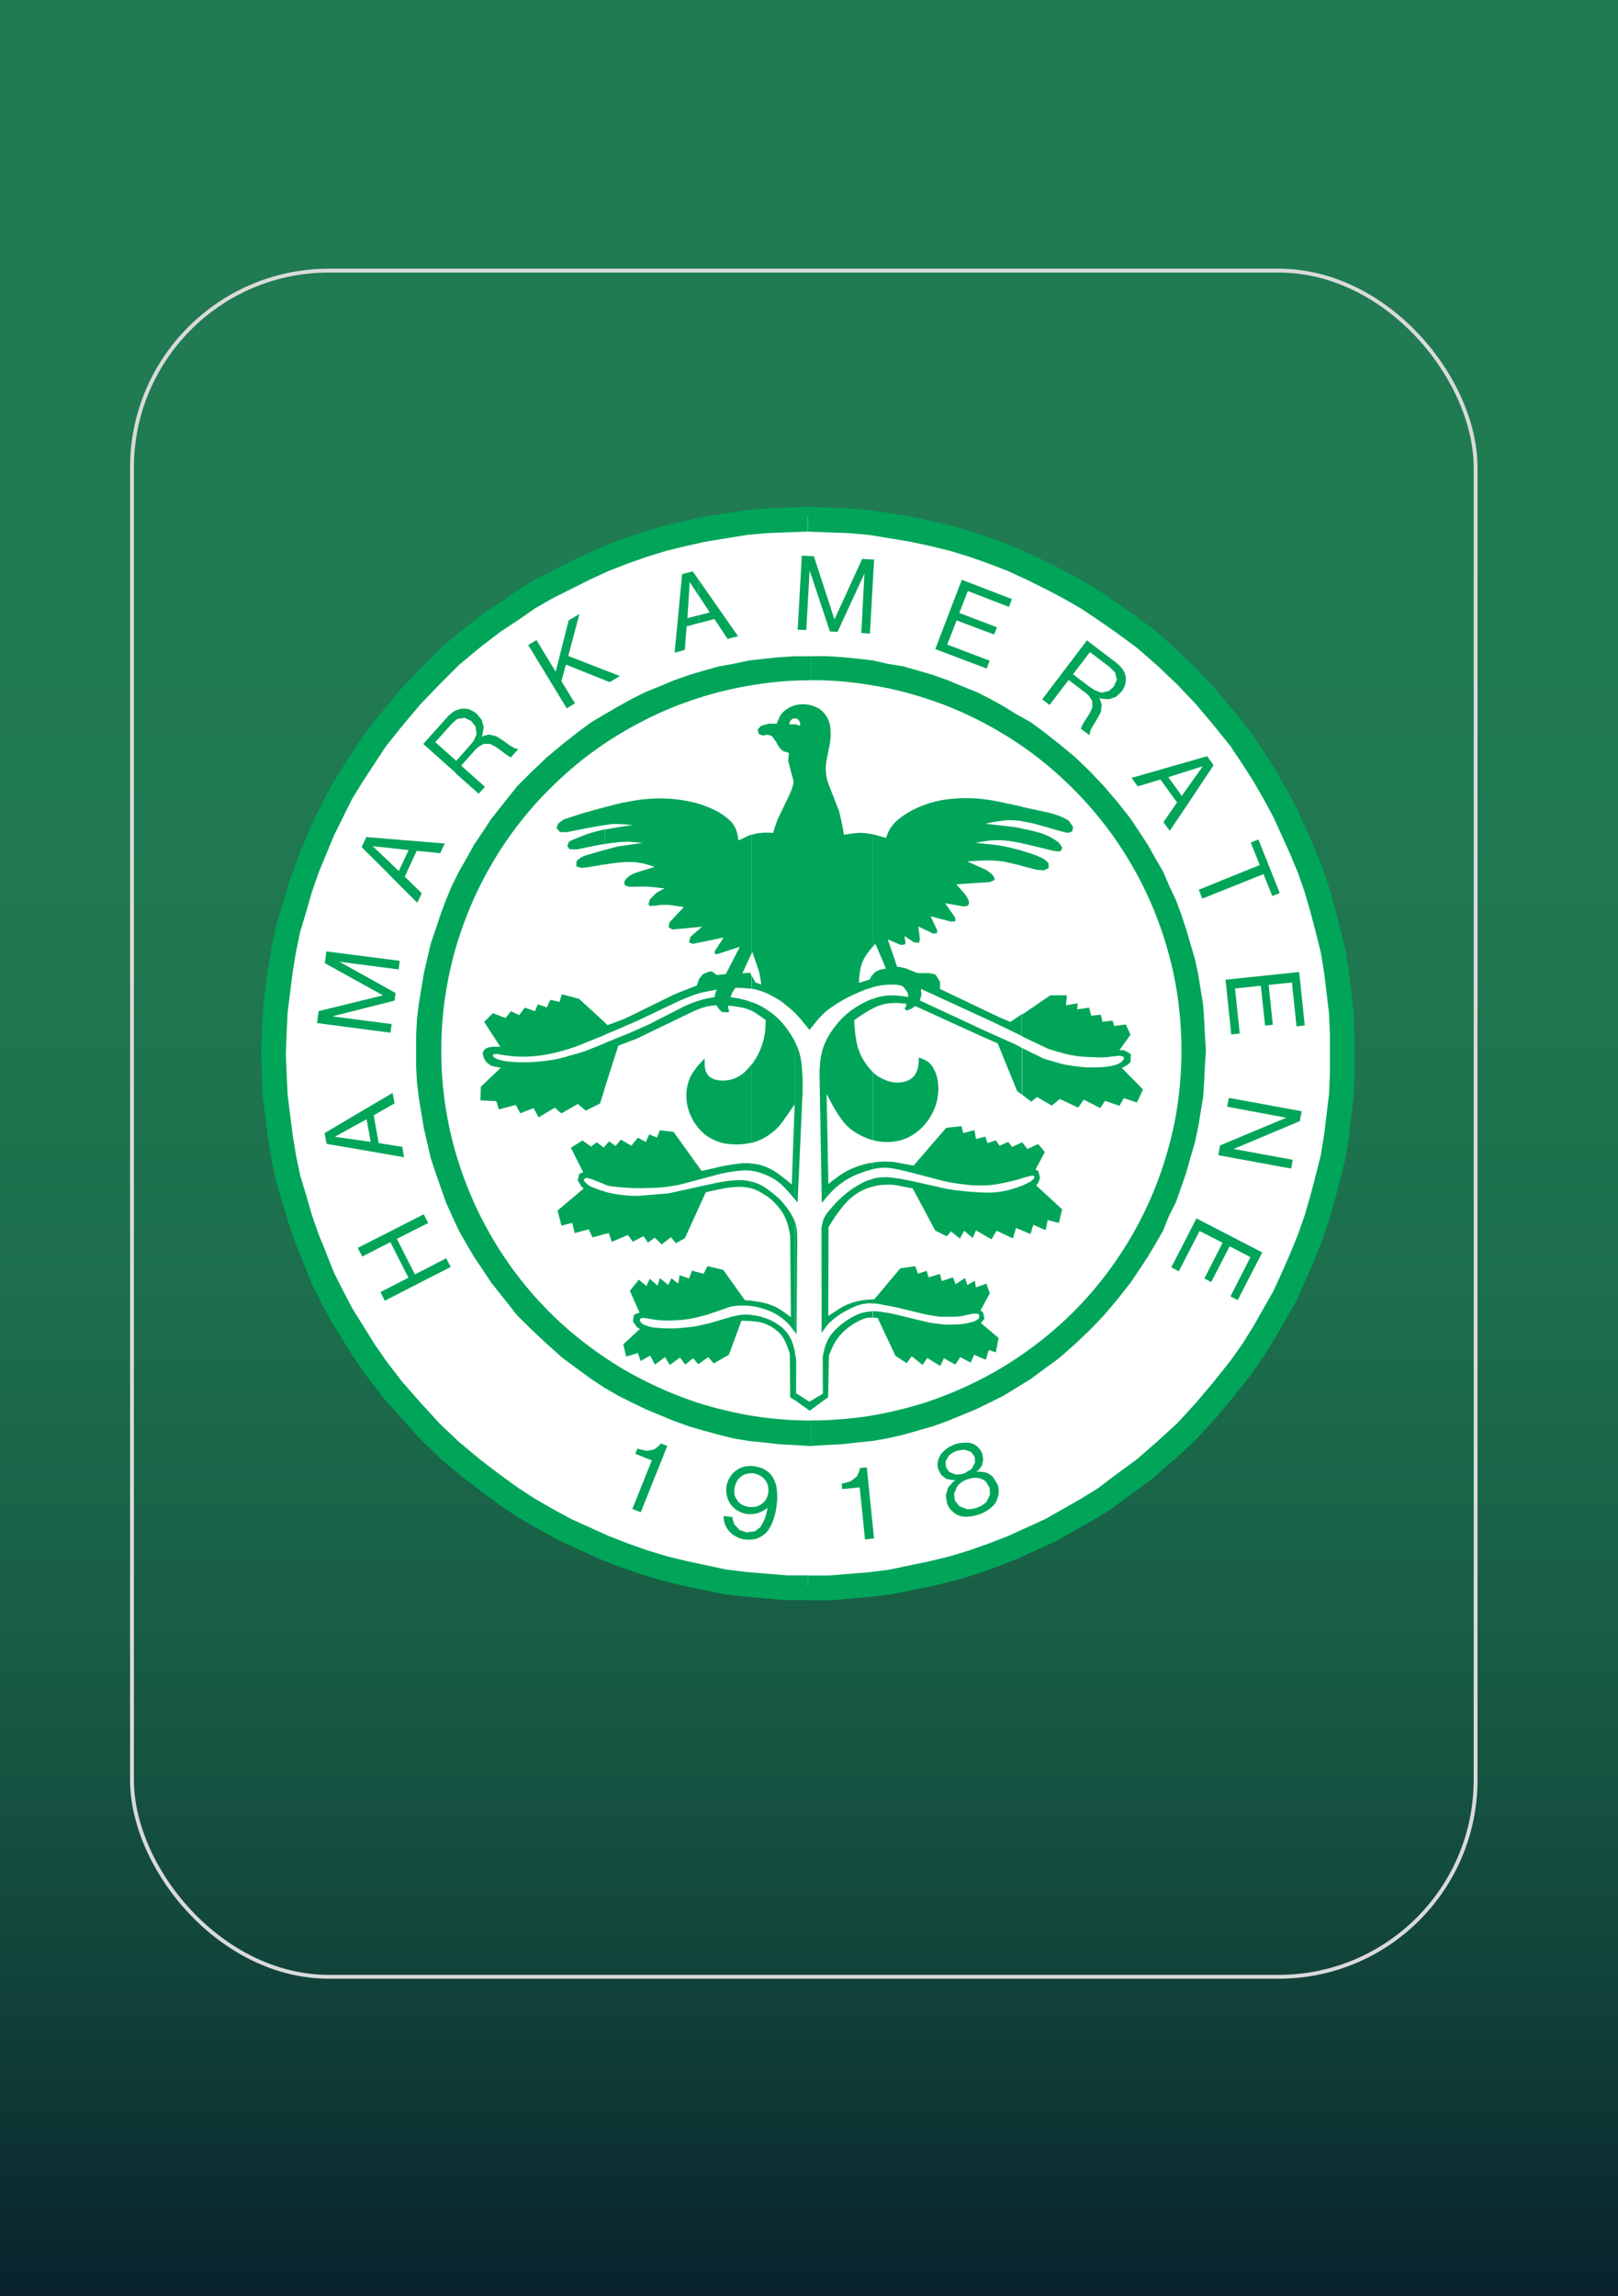
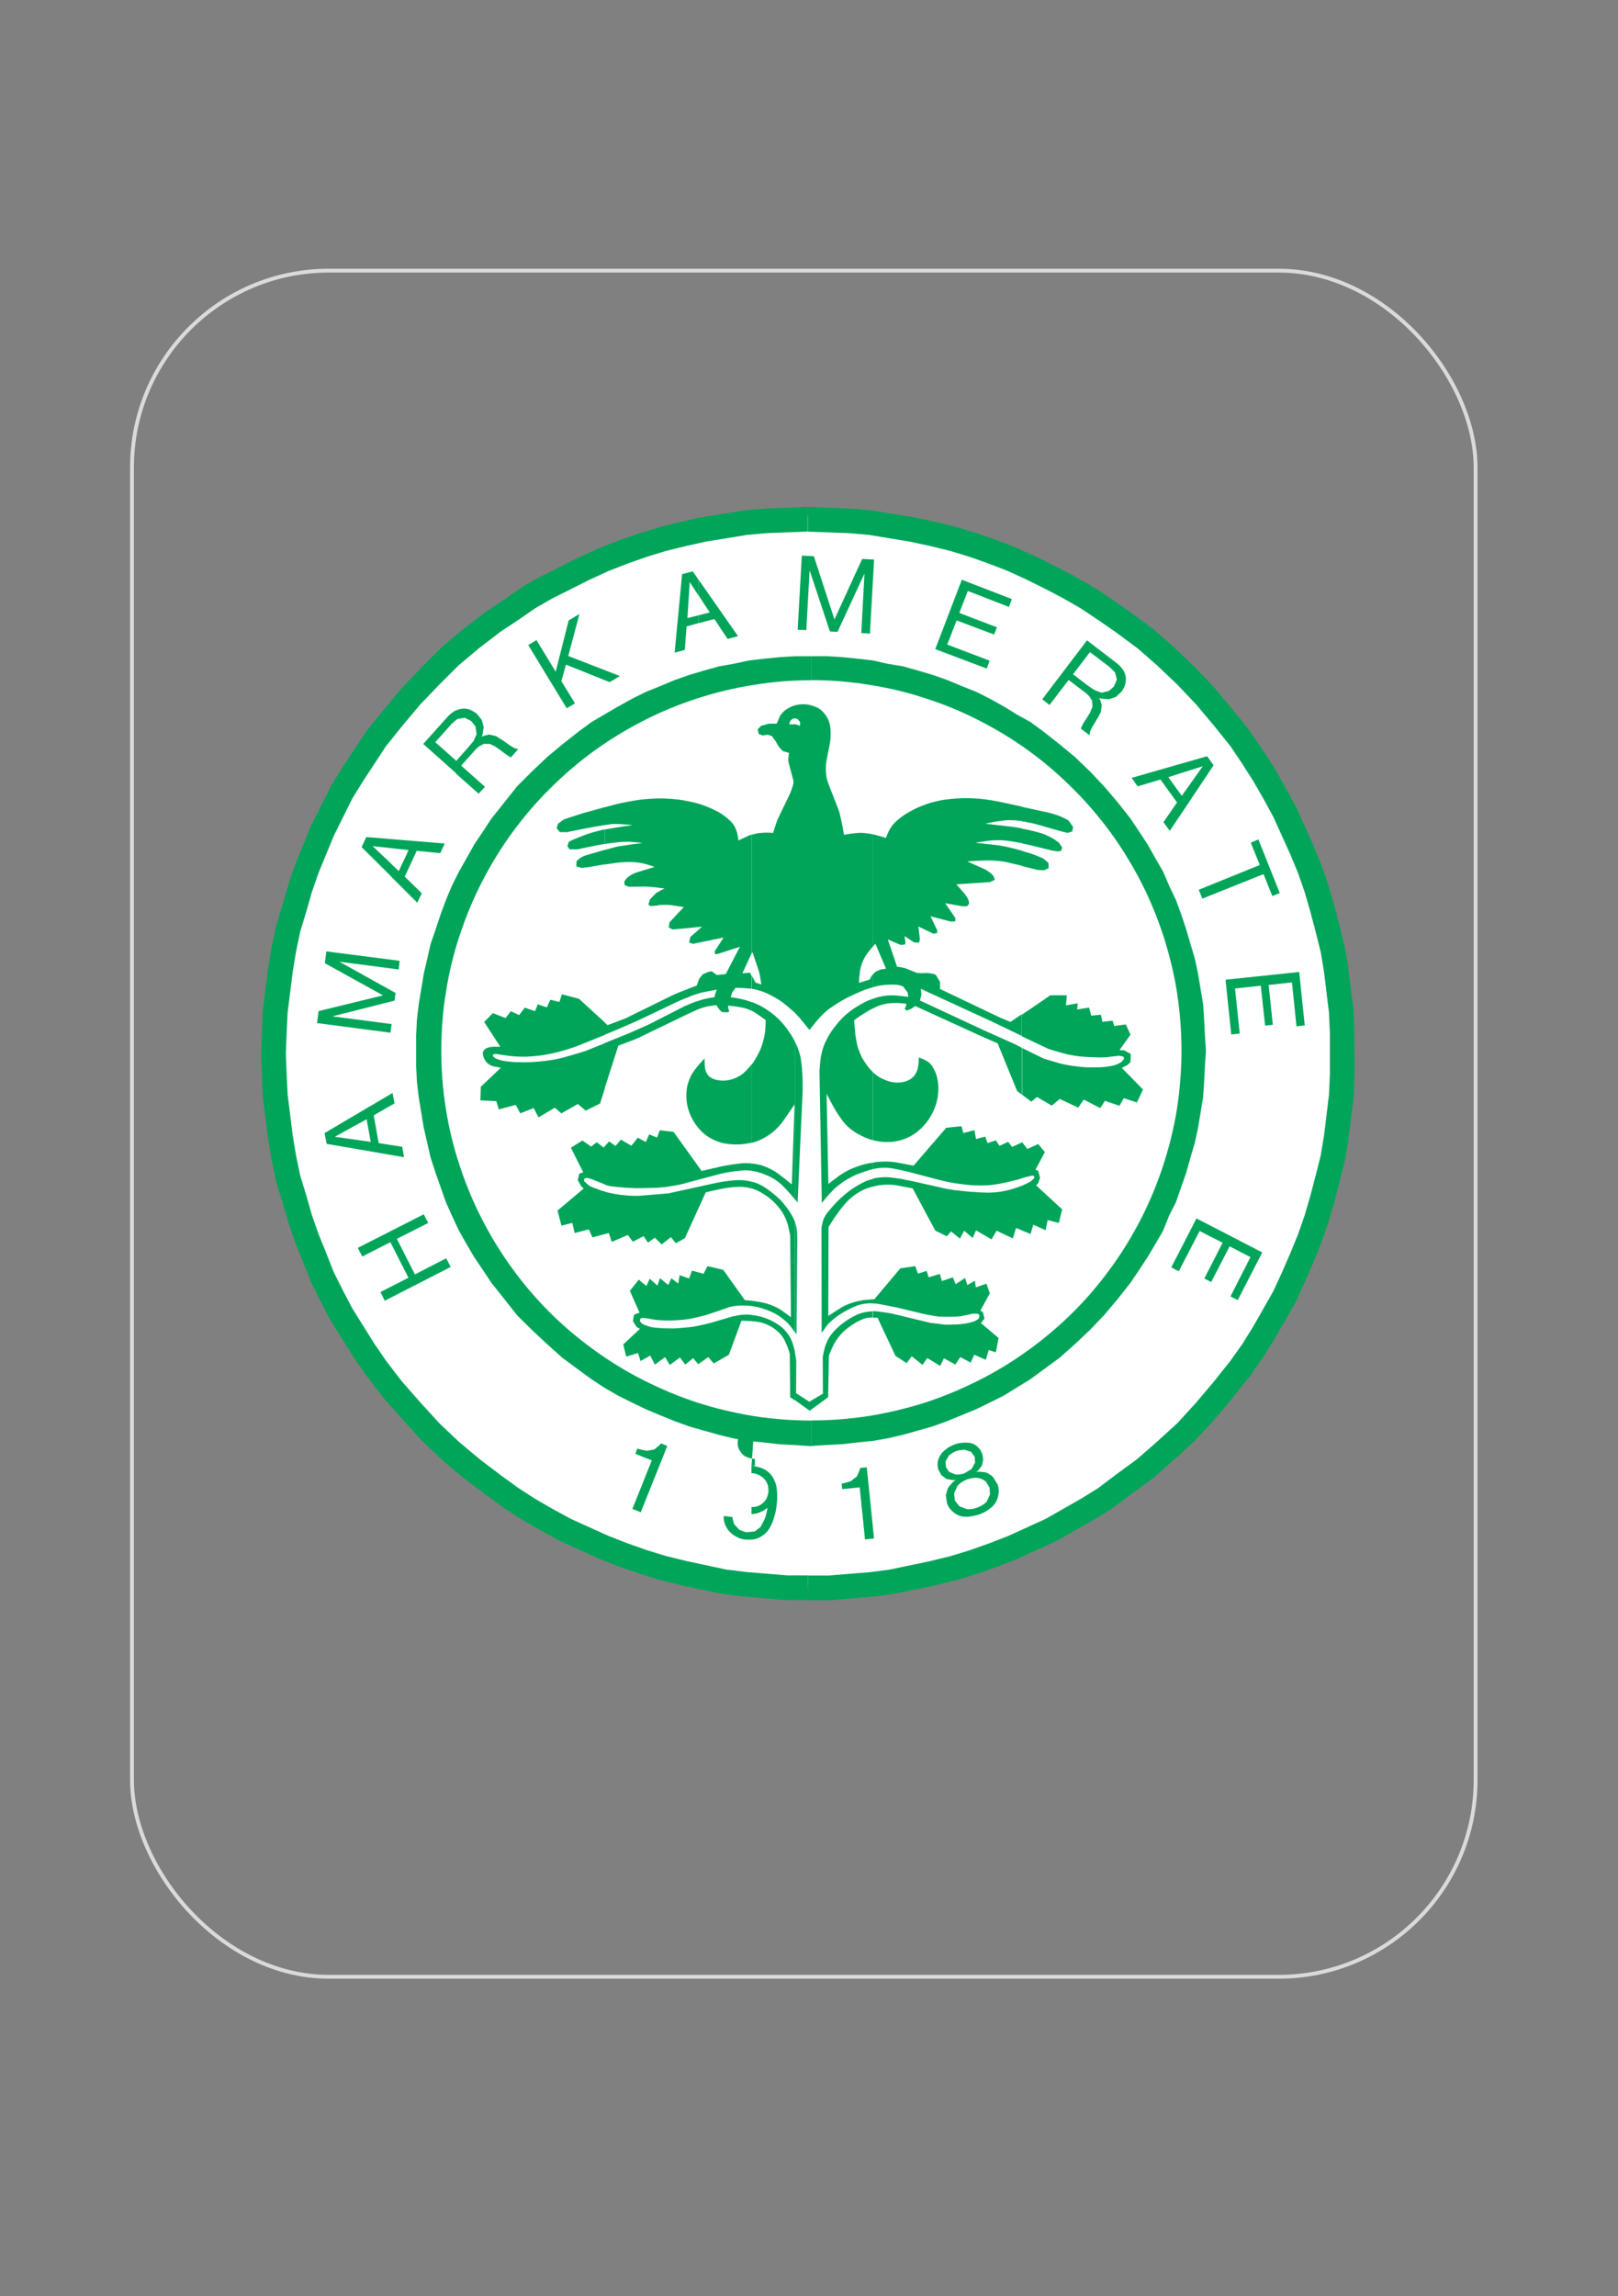
<svg xmlns="http://www.w3.org/2000/svg" id="Laag_1" viewBox="0 0 209.76 297.64">
  <rect x="0" y="0" width="209.76" height="297.64" fill="#808080" stroke="none" />
  <defs>
    <style>
      .cls-1 {
        fill: #00a55a;
      }

      .cls-2 {
        fill: #fff;
      }

      .cls-3 {
        fill: url(#Naamloos_verloop_2);
      }

      .cls-4 {
        fill: none;
        stroke: #dadada;
        stroke-miterlimit: 10;
        stroke-width: .5px;
      }
    </style>
    <linearGradient id="Naamloos_verloop_2" data-name="Naamloos verloop 2" x1="105.33" y1="-3.71" x2="105.33" y2="302.44" gradientUnits="userSpaceOnUse">
      <stop offset=".23" stop-color="#207b52" />
      <stop offset=".42" stop-color="#1f7750" />
      <stop offset=".57" stop-color="#1c6d4c" />
      <stop offset=".71" stop-color="#185c45" />
      <stop offset=".84" stop-color="#12453b" />
      <stop offset=".97" stop-color="#0a262e" />
      <stop offset="1" stop-color="#081e2b" />
    </linearGradient>
  </defs>
-   <rect class="cls-3" x="-3.81" y="-3.71" width="218.27" height="306.14" />
  <g>
    <ellipse id="path57" class="cls-2" cx="105.05" cy="136.22" rx="69.06" ry="69.32" />
    <g id="surface40">
      <path id="path2" class="cls-1" d="M104.71,65.69h-.13l-5.25.23h-.13l-2.59.23c-.08,0-.15,0-.23.03l-5.4.86c-.05.03-.1.03-.15.03l-2.52.56s-.05,0-.08.02l-2.62.64s-.1.05-.15.05l-2.52.76s-.08.03-.1.05l-2.52.86c-.05,0-.08.03-.13.05l-2.49.97c-.05.02-.1.05-.15.08l-2.39,1.07s-.08.05-.1.05l-4.86,2.45c-.05.02-.1.05-.16.07l-2.24,1.27c-.08.05-.18.1-.26.18l-2.14,1.5-2.32,1.53c-.05.03-.1.08-.15.1l-2.72,2.09c-.05.02-.08.05-.13.1l-2.7,2.27c-.08.05-.15.13-.2.18l-2.52,2.52s-.03.02-.05.05l-2.39,2.52c-.05.05-.1.1-.15.15l-2.29,2.75s-.02.02-.05.05l-2.19,2.72c-.05.08-.1.15-.16.23l-1.55,2.32-1.43,2.19s-.02.05-.05.08l-1.4,2.26c-.05.08-.1.16-.13.26l-2.42,4.79c-.03.08-.05.15-.1.23l-1.96,4.81s-.05.12-.05.18l-.89,2.49c0,.05-.02.1-.02.16l-.79,2.62-.74,2.49c-.05.1-.05.18-.08.28l-.54,2.57s-.02.1-.02.12l-.43,2.62c-.03.05-.03.1-.03.13l-.66,5.27c0,.08-.03.18-.03.28l-.1,2.72-.1,2.6c-.02.1-.02.18,0,.28l.1,2.59.1,2.75c0,.08.03.18.03.26l.66,5.27s0,.08.03.13l.43,2.62s0,.08.02.12l.54,2.57c.02.1.02.2.08.28l.74,2.49.79,2.62c0,.05.02.1.02.16l.89,2.49c0,.08.03.12.05.18l.97,2.39.99,2.49c.03.1.08.18.1.25l1.2,2.39s.03.02.03.05l1.2,2.29s.08.13.13.2l2.85,4.58s.05.1.1.13l1.5,2.19s.05.05.08.1l2.09,2.72c.02.05.08.13.13.18l2.42,2.72s.02.05.05.05l2.39,2.65c.05.05.1.1.15.13l2.49,2.39c.05.05.1.1.16.15l2.72,2.29s.08.05.13.08l2.75,2.09s.05.05.08.05l2.29,1.66s.07.05.12.08l2.16,1.4c.05.05.1.08.16.1l2.29,1.32s.05,0,.05.03l2.39,1.3c.08.05.15.08.2.1l4.84,2.19c.05.03.1.05.15.08l2.49.97c.05.03.08.05.13.05l2.52.87s.08.02.1.05l2.52.76c.05,0,.1.03.15.05l2.62.64s.05.03.08.03l5.19,1.09c.08.03.18.05.26.05l2.7.33h.12l5.25.46h2.88v-3.21h-2.62l-5.25-.43-2.7-.33-5.14-1.1-2.62-.64-2.49-.76-2.52-.89-2.49-.97-4.84-2.19-2.39-1.3-2.29-1.32-2.16-1.4-2.29-1.66-2.75-2.09-2.73-2.29-2.49-2.37-2.42-2.65-2.39-2.72-2.09-2.72-1.5-2.19-2.85-4.56-1.2-2.29-1.2-2.39-.99-2.49v-.03l-.99-2.42-.87-2.49-.76-2.65-.76-2.49-.54-2.59-.43-2.62-.66-5.27-.13-2.72-.1-2.6.1-2.62.13-2.72.66-5.27.43-2.62.54-2.57.76-2.52.76-2.65.87-2.49,1.98-4.81,2.39-4.81,1.4-2.26,1.45-2.21,1.5-2.29,2.19-2.73,2.29-2.72,2.42-2.52,2.52-2.52,2.7-2.26,2.72-2.09,2.32-1.53.03-.02,2.16-1.5,2.27-1.3,4.83-2.42,2.39-1.1,2.49-.97,2.52-.89,2.49-.76,2.62-.64,2.52-.56,5.35-.87,2.59-.23,5.25-.2v-3.21ZM175.58,136.58v-2.77l-.1-2.7c0-.1,0-.2-.02-.28l-.66-5.27v-.13l-.44-2.59c-.02-.08-.05-.15-.05-.23l-.66-2.65-.66-2.55s-.03-.05-.03-.08l-.76-2.62c-.02-.05-.05-.1-.05-.16l-.86-2.49c-.03-.05-.06-.13-.08-.18l-.97-2.39s-.02-.08-.05-.1l-2.19-4.84c-.05-.08-.08-.13-.1-.2l-1.32-2.39s-.03-.05-.03-.05l-1.3-2.29c-.05-.05-.08-.1-.1-.18l-1.45-2.21-1.53-2.27c-.05-.08-.1-.15-.15-.23l-2.19-2.72s-.02-.05-.05-.05l-2.29-2.75s-.1-.1-.12-.15l-2.42-2.52s-.05-.05-.1-.1l-2.62-2.52s-.08-.05-.1-.08l-2.6-2.29c-.08-.05-.15-.13-.23-.18l-2.83-2.06s-.05-.02-.05-.05l-2.21-1.53s-.05-.03-.05-.05l-2.29-1.53c-.08-.02-.13-.08-.2-.1l-2.27-1.3s-.08-.05-.1-.07l-2.32-1.2s-.03-.02-.06-.02l-2.42-1.22s-.05-.02-.1-.05l-2.39-1.07c-.05-.02-.1-.05-.15-.08l-2.5-.97s-.08-.05-.12-.05l-2.49-.86c-.05-.02-.1-.02-.13-.05l-2.49-.76c-.05,0-.13-.02-.18-.05l-2.6-.64s-.08-.02-.12-.02l-2.62-.56c-.05,0-.08,0-.13-.03l-5.27-.86c-.08-.03-.18-.03-.25-.03l-2.6-.23h-.13l-2.65-.13-2.72-.1h-.13v3.21l2.72.1,2.65.1,2.6.23,5.25.87,2.62.56,2.62.64,2.49.76,2.52.89,2.5.97,2.39,1.1,2.42,1.2,2.32,1.22,2.27,1.3,2.29,1.53,2.21,1.53,2.83,2.09,2.59,2.26,2.65,2.52,2.39,2.52,2.29,2.72,2.19,2.73,1.53,2.29,1.4,2.19,1.32,2.29,1.3,2.39,2.19,4.84.99,2.39.87,2.49.76,2.62.66,2.52.66,2.62.43,2.6.64,5.27.12,2.7v5.29l-.12,2.67-.64,5.27-.43,2.59-.66,2.62-.66,2.52-.76,2.62-.87,2.49-.99,2.42-1.1,2.52-1.1,2.39-2.62,4.61-1.4,2.24-1.53,2.16-2.19,2.75-2.32,2.75-2.37,2.59-2.62,2.39-2.62,2.29-2.85,2.09-2.19,1.66-2.26,1.4-4.61,2.62-4.81,2.19-2.5.97-2.52.89-2.49.76-2.62.64-5.27,1.1-2.57.33-5.27.43h-2.72v3.21h2.98l5.27-.46h.13l2.59-.33c.08,0,.18-.02.26-.05l5.27-1.09s.08,0,.12-.03l2.6-.64c.05-.02.13-.05.18-.05l2.49-.76s.08-.02.13-.05l2.49-.87s.08-.02.12-.05l2.5-.97s.1-.05.15-.08l4.81-2.19c.1-.03.18-.08.26-.13l4.61-2.62c.05-.02.08-.05.1-.05l2.27-1.4c.08-.05.15-.13.23-.18l2.19-1.63,2.83-2.06c.08-.05.15-.13.23-.18l2.6-2.29s.05-.03.08-.05l2.59-2.39c.08-.08.15-.12.21-.2l2.39-2.59c.02-.05.05-.08.1-.1l2.29-2.75s.05-.05.05-.08l2.19-2.73c.05-.05.1-.12.13-.18l1.5-2.16c.05-.03.08-.08.1-.13l1.43-2.29s.02-.08.05-.1l2.65-4.58c.03-.08.08-.18.13-.26l1.07-2.39.02-.05,1.12-2.52s0-.05.02-.08l.97-2.39c.02-.05.05-.1.08-.18l.86-2.49c0-.05.03-.1.05-.16l.76-2.62s0-.05.03-.08l.66-2.57.66-2.62c0-.08.03-.15.05-.23l.44-2.59v-.13l.66-5.27c.02-.08.02-.18.02-.26l.1-2.7v-2.78Z" />
      <path id="path4" class="cls-1" d="M167.49,127.34l.59,5.7,1.07-.13-.72-6.92-9.55,1,.74,7.1,1.1-.13-.61-5.83,3.34-.36.56,5.17,1-.1-.54-5.17,3.03-.33Z" />
-       <path id="path6" class="cls-1" d="M168.5,145.31l.26-1.27-9.44-1.73-.23,1.14,7.66,1.43-8.58,3.59-.23,1.27,9.45,1.73.2-1.14-7.66-1.4,8.58-3.61Z" />
      <path id="path8" class="cls-1" d="M163.8,113.29l1.14,2.85.97-.38-2.77-6.95-.99.41,1.17,2.9-7.91,3.21.46,1.15,7.94-3.18Z" />
      <path id="path10" class="cls-1" d="M162.11,162.95l-2.59,5.09.94.48,3.18-6.18-8.53-4.41-3.26,6.34.97.51,2.7-5.22,2.98,1.53-2.37,4.63.89.46,2.39-4.63,2.7,1.4Z" />
      <path id="path12" class="cls-1" d="M152.59,104.02l-1.76,2.55.82,1.12,2.04-3.03v-2.19l-.48.69-1.75-2.42,2.24-.72v-1.2l-7,2.01.79,1.1,2.95-.89,2.16,2.98ZM153.69,104.66l3.64-5.47-.84-1.17-2.8.81v1.2l2.24-.71-2.24,3.16v2.19Z" />
      <path id="path14" class="cls-1" d="M138.54,88.14l2.19,1.66.43.38.43.66.03.82-.33.76-.48.76-.33.51-.28.56-.08.2,1.14.86v-.2l.1-.38.23-.48.36-.59v-4.2l-.08-.02-.82-.56-1.94-1.48,2.19-2.87.64.48v-1.22l-1.02-.79-5.8,7.64.94.74,2.47-3.23ZM141.95,93.66l.2-.35c.15-.21.28-.44.38-.66.08-.13.15-.28.2-.41l.1-.87-.2-.66-.15-.23.31.08.96.08.92-.31.71-.66c.15-.2.25-.38.36-.58.08-.2.15-.41.18-.64.05-.25.05-.51.02-.74-.05-.26-.13-.48-.25-.72-.1-.2-.26-.38-.41-.56-.2-.23-.41-.41-.64-.58l-2.7-2.06v1.22l1.91,1.45.71.71.23.92-.38.89-.64.58-.99.23-.84-.33v4.2Z" />
      <path id="path16" class="cls-1" d="M123.85,191.87l-.36.28-.59.69-.28.99.15,1.02c.08.23.2.43.33.64.12.18.3.36.48.51.2.18.46.33.71.43.08.02.13.05.21.08v-1.22l-.15-.08-.56-.71-.1-.92.43-.97c.1-.13.23-.26.38-.36v-1.15h-.1c-.18.02-.36.05-.53.02l-.82-.33-.4-.59-.08-.76.44-.76c.15-.13.3-.25.48-.36.15-.1.36-.18.54-.26l.48-.1v-.92c-.23.02-.44.1-.66.15-.25.1-.54.23-.79.36-.23.15-.46.31-.68.51-.18.16-.33.33-.46.54-.12.2-.23.43-.3.66-.05.2-.08.4-.08.61.03.23.05.46.13.66l.36.66.66.51.82.15h.36ZM124.52,196.51c.18.05.36.08.53.08.31.03.61,0,.89-.05.36-.05.72-.15,1.04-.25.28-.1.56-.23.82-.38s.51-.33.71-.51c.2-.15.38-.36.51-.56.16-.23.26-.48.33-.74.08-.26.13-.54.13-.82,0-.3-.05-.58-.15-.86l-.56-.92c-.15-.18-.33-.31-.51-.41-.15-.13-.35-.2-.56-.26l-.86-.08-.31.05.28-.2.48-.61.18-.82-.13-.71c-.06-.18-.16-.36-.26-.54-.13-.15-.26-.3-.38-.43-.18-.13-.36-.26-.53-.33-.21-.08-.38-.13-.59-.15-.28-.02-.54-.02-.81,0-.08,0-.18.02-.26.05v.92l.48-.08.89.28.48.66.05.74-.46.84-.94.56c-.18.05-.33.1-.51.13v1.15c.05-.05.1-.1.15-.13.23-.15.46-.26.69-.36.26-.08.51-.16.76-.18.21-.05.44-.05.66-.02.18.02.36.08.54.15.18.08.36.2.51.33l.48.79.05.89-.43.92c-.16.15-.33.31-.51.41-.23.15-.46.26-.72.36-.23.08-.46.13-.68.18-.21.02-.44.02-.64.02l-.86-.33v1.22Z" />
      <path id="path18" class="cls-1" d="M125.48,76.61l5.32,2.06.38-1.02-6.49-2.5-3.44,8.99,6.67,2.52.38-1.02-5.5-2.09,1.22-3.13,4.86,1.83.36-.94-4.87-1.86,1.1-2.85Z" />
      <path id="path20" class="cls-1" d="M112.37,190.19l-.89.1-.02.23-.36.84-.81.64-1,.28h-.18l.07.74,2.27-.23.69,6.75,1.17-.13-.94-9.22Z" />
      <path id="path22" class="cls-1" d="M105.5,72.1l-1.55-.08-.54,9.6,1.12.05.43-7.74,2.63,7.92.99.05,3.49-7.56-.41,7.71,1.12.08.54-9.6-1.55-.08-3.59,7.84-2.67-8.2Z" />
-       <path id="path24" class="cls-1" d="M97.43,190.01c-.31,0-.59.03-.87.08-.36.08-.71.23-1.02.44-.36.23-.66.53-.89.92-.26.38-.41.82-.48,1.27-.05.41-.03.84.08,1.25.1.41.28.76.53,1.1.26.33.59.61.94.79.41.23.84.36,1.27.41h.44v-.92c-.1,0-.2,0-.31-.02-.33-.03-.66-.15-.97-.31-.25-.15-.46-.36-.61-.61-.16-.2-.26-.44-.31-.69-.05-.28-.05-.56,0-.87.05-.28.15-.58.31-.84.12-.26.3-.46.53-.61.2-.18.46-.3.74-.36.18-.05.38-.08.61-.08v-.94ZM93.84,196.48l-.02.25c0,.23.05.44.1.64.05.23.15.43.28.64.13.23.28.43.46.61.18.18.38.33.61.46.23.13.44.23.66.33.26.08.48.13.74.15.25.02.51.02.76,0v-1.02l-.66.08-.89-.3-.71-.76-.2-.71v-.2l-1.12-.15ZM97.43,199.56c.08,0,.18-.02.25-.02.31-.05.56-.15.82-.28.31-.16.59-.36.82-.59.23-.25.43-.53.58-.84.2-.38.36-.76.46-1.17.15-.48.26-.94.3-1.42.05-.36.1-.72.1-1.07s0-.69-.05-1.04c-.02-.41-.13-.82-.3-1.2-.13-.33-.31-.61-.54-.87-.26-.28-.54-.48-.84-.64-.38-.18-.79-.3-1.2-.36-.16-.02-.28-.02-.41-.05v.94c.08,0,.18.02.25.02.31.05.61.15.87.31.26.13.48.33.66.56.16.23.28.46.36.74.05.28.08.56.05.84-.05.3-.13.61-.28.89-.15.26-.36.46-.58.64-.23.15-.46.28-.71.33-.2.05-.41.08-.61.05v.92h.15c.2-.02.38-.05.58-.1s.38-.13.59-.23c.18-.08.33-.18.48-.28l.28-.2-.08.38c-.03.18-.08.36-.13.56-.05.2-.13.41-.2.59l-.51.97-.74.56-.43.05v1.02Z" />
+       <path id="path24" class="cls-1" d="M97.43,190.01h.44v-.92c-.1,0-.2,0-.31-.02-.33-.03-.66-.15-.97-.31-.25-.15-.46-.36-.61-.61-.16-.2-.26-.44-.31-.69-.05-.28-.05-.56,0-.87.05-.28.15-.58.31-.84.12-.26.3-.46.53-.61.2-.18.46-.3.74-.36.18-.05.38-.08.61-.08v-.94ZM93.84,196.48l-.02.25c0,.23.05.44.1.64.05.23.15.43.28.64.13.23.28.43.46.61.18.18.38.33.61.46.23.13.44.23.66.33.26.08.48.13.74.15.25.02.51.02.76,0v-1.02l-.66.08-.89-.3-.71-.76-.2-.71v-.2l-1.12-.15ZM97.43,199.56c.08,0,.18-.02.25-.02.31-.05.56-.15.82-.28.31-.16.59-.36.82-.59.23-.25.43-.53.58-.84.2-.38.36-.76.46-1.17.15-.48.26-.94.3-1.42.05-.36.1-.72.1-1.07s0-.69-.05-1.04c-.02-.41-.13-.82-.3-1.2-.13-.33-.31-.61-.54-.87-.26-.28-.54-.48-.84-.64-.38-.18-.79-.3-1.2-.36-.16-.02-.28-.02-.41-.05v.94c.08,0,.18.02.25.02.31.05.61.15.87.31.26.13.48.33.66.56.16.23.28.46.36.74.05.28.08.56.05.84-.05.3-.13.61-.28.89-.15.26-.36.46-.58.64-.23.15-.46.28-.71.33-.2.05-.41.08-.61.05v.92h.15c.2-.02.38-.05.58-.1s.38-.13.59-.23c.18-.08.33-.18.48-.28l.28-.2-.08.38c-.03.18-.08.36-.13.56-.05.2-.13.41-.2.59l-.51.97-.74.56-.43.05v1.02Z" />
      <path id="path26" class="cls-1" d="M90.55,75.13l-.74-1.07-1.38.36-.97,10.18,1.32-.36.23-3.05,1.53-.41v-1.02l-1.42.36.3-4.68,1.12,1.73v-2.04ZM92.62,80.25l1.71,2.57,1.35-.36-5.12-7.33v2.04l1.45,2.21-1.45.38v1.02l2.06-.54Z" />
      <path id="path28" class="cls-1" d="M86.51,187.42l-.84-.33-.13.2-.71.59-.99.18-1.02-.23-.18-.08-.28.69,2.14.86-2.52,6.29,1.09.43,3.44-8.6Z" />
      <path id="path30" class="cls-1" d="M69.55,82.97l-1.07.64,4.99,8.2,1.07-.64-1.76-2.88.59-2.14,5.67,2.27,1.33-.79-6.7-2.6,1.45-5.45-1.4.84-1.68,6.65-2.49-4.1Z" />
      <path id="path32" class="cls-1" d="M59.09,92.08c-.16.08-.33.18-.48.3-.21.15-.44.36-.61.56l-3.13,3.49,4.23,3.77v-1.63l-2.67-2.37,2.14-2.39.54-.48v-1.25ZM59.81,99.21l1.83-2.04.43-.4.66-.36.82.03.74.38.74.54.48.36.54.36.2.08.94-1.07-.2-.03-.36-.12-.48-.28-.89-.64c-.2-.12-.41-.28-.64-.4-.13-.1-.25-.18-.41-.23l-.84-.18-.69.18-.23.13.1-.3.16-.97-.26-.94-.61-.76c-.15-.15-.36-.28-.56-.38-.18-.1-.38-.21-.58-.26-.26-.05-.51-.08-.76-.05-.23.02-.48.08-.72.18-.02.02-.08.05-.12.08v1.25l.2-.18.94-.15.86.43.54.69.15,1-.4.89-.64.77-1.63,1.83-.02-.02v1.63l2.95,2.62.82-.89-3.05-2.72Z" />
      <path id="path34" class="cls-1" d="M105.17,85.06h-2.09l-1.98.12-1.99.2-2.01.23-1.99.43-1.88.33-2.01.56-1.88.56-1.88.66-1.88.79-1.89.76-1.78.89-1.78.99-1.76,1.02-1.68.99-1.66,1.22-2.11,1.66-1.99,1.66-2.01,1.91-1.88,1.88-1.66,2.09-1.68,2.11-1.1,1.68-1.12,1.66-.99,1.78-1,1.76-.89,1.78-.79,1.88-.66,1.78-.66,1.99-.66,1.91-.43,1.88-.46,1.99-.33,2.01-.33,1.99-.23,1.99-.1,2.01v4l.1,1.98.23,2.01.33,1.99.33,2.01.46,1.99.43,1.88.66,2.01.66,1.88.66,1.88.79,1.76.89,1.91,1,1.76.99,1.68,1.12,1.66,1.1,1.66,1.68,2.11,1.66,2.11,1.88,1.86,2.01,1.88,1.99,1.78,2.11,1.55,1.66,1.22,1.68,1.1,1.76,1.02,1.78.89,1.78.86,1.89.79,1.88.77,1.88.68,1.88.54,2.01.56,1.88.46,1.99.33,2.01.2,1.99.23,1.98.1,1.99.13h.1v-3.31c-2.52,0-4.99-.2-7.48-.58-2.47-.41-4.94-.99-7.33-1.76-2.39-.79-4.71-1.76-6.95-2.9-2.24-1.12-4.38-2.45-6.41-3.92-2.04-1.48-3.95-3.08-5.73-4.86s-3.41-3.69-4.89-5.73c-1.48-2.04-2.8-4.2-3.94-6.44-1.15-2.24-2.09-4.55-2.88-6.95-.79-2.39-1.38-4.84-1.76-7.3-.41-2.49-.59-5.02-.59-7.51s.18-5.04.59-7.51c.38-2.49.97-4.94,1.76-7.33.79-2.39,1.73-4.71,2.88-6.95,1.14-2.24,2.47-4.41,3.94-6.44,1.48-2.01,3.11-3.95,4.89-5.7,1.78-1.78,3.69-3.43,5.73-4.91,2.04-1.48,4.17-2.77,6.41-3.92,2.24-1.15,4.56-2.11,6.95-2.88,2.39-.79,4.86-1.37,7.33-1.76,2.49-.41,4.97-.61,7.48-.61v-3.1ZM156.34,136.2l-.13-1.99-.1-2.01-.13-1.99-.33-1.99-.33-2.01-.43-1.99-.56-1.88-.56-1.91-.66-1.99-.66-1.78-.89-1.88-.76-1.78-1.02-1.76-1-1.78-1.09-1.66-1.12-1.68-1.66-2.11-1.78-2.09-1.78-1.88-1.98-1.91-2.01-1.66-2.11-1.66-1.66-1.22-1.79-.99-1.65-1.02-1.78-.99-1.76-.89-1.91-.76-1.88-.79-1.88-.66-1.89-.56-1.98-.56-2.01-.33-1.88-.43-1.99-.23-2.01-.2-1.99-.12h-2.01v3.1c2.52,0,5.02.2,7.51.61,2.47.38,4.94.97,7.33,1.76,2.37.76,4.71,1.73,6.95,2.88,2.24,1.15,4.38,2.44,6.41,3.92,2.04,1.48,3.95,3.13,5.73,4.91,1.78,1.76,3.41,3.69,4.89,5.7,1.48,2.04,2.8,4.2,3.95,6.44,1.15,2.24,2.09,4.55,2.88,6.95.76,2.39,1.38,4.84,1.76,7.33.38,2.47.58,4.99.58,7.51s-.2,5.02-.58,7.51c-.38,2.47-1,4.91-1.76,7.3-.79,2.39-1.73,4.71-2.88,6.95-1.14,2.24-2.47,4.41-3.95,6.44-1.48,2.04-3.1,3.95-4.89,5.73-1.78,1.76-3.69,3.39-5.73,4.86-2.04,1.48-4.17,2.8-6.41,3.92-2.24,1.14-4.58,2.11-6.95,2.9-2.39.76-4.86,1.35-7.33,1.76-2.49.38-4.99.58-7.51.58v3.31l2.01-.13,1.99-.1,2.01-.23,1.99-.2,1.88-.33,2.01-.46,1.98-.56,1.89-.54,1.88-.68,1.88-.77,1.91-.79,1.76-.86,1.78-.89,1.65-1.02,1.79-1.1,1.66-1.22,2.11-1.55,2.01-1.78,1.98-1.88,1.78-1.86,1.78-2.11,1.66-2.11,1.12-1.66,1.09-1.66,1-1.68,1.02-1.76.76-1.91.89-1.76,1.32-3.77.56-2.01.56-1.88.43-1.99.33-2.01.33-1.99.13-2.01.1-1.98.13-2.01Z" />
      <path id="path36" class="cls-1" d="M50.64,108.76l-3.15-.26-.61,1.3,3.77,3.75v-1.66l-2.34-2.21,2.34.25v-1.17ZM54.02,110.28l3.05.31.59-1.25-7.03-.58v1.17l2.34.26-1.27,2.72-1.07-1.02v1.66l3.46,3.46.59-1.22-2.21-2.16,1.55-3.34Z" />
      <path id="path38" class="cls-1" d="M49.32,167.48l.56,1.12,8.55-4.38-.59-1.12-4.05,2.09-2.34-4.61,4.07-2.06-.59-1.12-8.55,4.35.59,1.12,3.64-1.86,2.34,4.61-3.64,1.86Z" />
      <path id="path40" class="cls-1" d="M45.75,144.7l-3.67,2.17.26,1.4,3.41.58v-1.17l-2.34-.33,2.34-1.3v-1.35ZM48.48,144.55l2.67-1.53-.26-1.35-5.14,3.03v1.35l1.78-.97.53,2.93-2.32-.33v1.17l6.64,1.15-.23-1.35-3.06-.48-.64-3.61Z" />
      <path id="path42" class="cls-1" d="M41.3,131.06l-.2,1.55,9.52,1.25.15-1.12-7.69-1,8.07-2.04.13-.99-7.28-4.05,7.69,1,.12-1.12-9.5-1.22-.2,1.53,7.54,4.17-8.35,2.04Z" />
      <path id="path44" class="cls-1" d="M78.39,148.6l-.13.15-.89-.69-.74.56-1.12-.79-1.5.94,1.6,3.18-.51.18-.2.84.46.81.31.28-3.39,2.85.51,1.96,1.4-.36.31,1.32,1.83-.48.48,1.04,1.58-.43v-5.52c-.28-.08-.56-.15-.82-.26-.43-.15-.82-.3-1.22-.51l-.61-.54-.03-.33.36-.13.51.13,1.81.71v-4.94ZM78.39,132.51l-3.33-3.05-2.21-.58-.33.99-1.17-.28-.46.99-1.17-.4-.36.89-1.32-.46-.74.97-1.07-.51-.69.89-1.65-.64-1.12,1.15,2.09,3.21h-.64c-.18,0-.36,0-.51.02-.26.02-.48.1-.71.2-.13.08-.23.18-.31.31-.08.15-.13.33-.08.51.05.26.15.54.31.76.12.18.28.36.48.48.16.13.36.2.56.26l.97.18-2.6,2.47-.05,1.76,2.06.1.33,1.07,2.19-.58.59,1.09,1.73-.68.64,1.2,2.11-1.25.84.74,2.14-1.22,1.02.86,1.86-.92.61-1.93v-5.88l-2.55,1.02c-.76.23-1.55.48-2.34.69-.38.13-.76.2-1.17.3-.56.13-1.12.2-1.71.28-.64.08-1.27.13-1.93.16-.51.02-1.04.02-1.58,0-.46,0-.92-.05-1.38-.1-.25-.02-.51-.08-.74-.13-.26-.08-.51-.15-.74-.25l-.38-.31.08-.23.38-.05.79.13c.51.08,1.02.15,1.53.18.48.05.99.05,1.5.05.61-.02,1.22-.08,1.86-.15.71-.1,1.43-.23,2.14-.41.51-.13,1.04-.28,1.53-.43.46-.15.92-.31,1.38-.48l3.33-1.35v-1.6ZM78.39,110.16l-2.19.64c-.33.08-.64.2-.92.38-.2.12-.38.28-.54.46l-.02.66.69.2.86-.1,2.11-.36v-1.88ZM78.39,107.51v1.88c-.43.08-.84.15-1.27.23l-2.32.48-.97-.02-.28-.41.2-.56.51-.26,1.73-.69c.51-.18,1.04-.33,1.58-.46.28-.08.54-.13.82-.2M78.39,104.63l-2.77.76-2.52.82-.76.56-.18.58.43.51h.92l2.55-.51c.79-.15,1.55-.28,2.34-.41v-2.32ZM97.45,168.6l-.89-.08-2.8-3.92-2.04-.48-.51.99-1.5-.41-.38,1.02-1.22-.43-.18,1.09-.89-.69-.41.87-1.07-.89-.33.97-1-.89-.43.94-.99-.82-1.15,1.45,1.25,2.83-.71.25-.15.84.48.76.43.25-2.16,2.01.38,1.58,1.53-.46.33,1.04,1.25-.71.61,1.17,1.32-.97.61,1.02,1.32-.97.69.92,1.02-.84.66.79,1.3-.92.71.82,1.96-1.12,1.63-4.41c.33,0,.66,0,.97.03h.36v-.79c-.41-.05-.82-.05-1.22-.02-.15.02-.3.02-.43.05-.3.05-.58.13-.89.18l-2.77.82c-.33.08-.66.15-.97.23-.36.08-.71.15-1.07.23-.48.08-.94.13-1.43.16-.43.05-.86.08-1.3.1-.44,0-.89,0-1.32-.02-.44-.03-.84-.05-1.27-.1-.28-.02-.58-.1-.84-.2-.26-.08-.48-.18-.69-.28l-.3-.36.08-.33.28-.08.69.08c.33.08.69.13,1.02.18.46.05.92.08,1.35.08.54,0,1.07,0,1.6-.05.48-.02.94-.08,1.4-.15.26-.05.51-.1.74-.15.48-.13.97-.23,1.45-.36l1.81-.61,1.22-.43c.41-.1.79-.15,1.2-.18.51-.02,1.04-.02,1.55.05.05,0,.1,0,.13.02v-.69ZM78.39,159.98v-5.52c.15.05.33.08.48.13.69.15,1.38.28,2.06.33.64.08,1.3.1,1.93.08l3.77-.31,6.16-1.35c.38-.08.74-.15,1.12-.2.36-.05.69-.1,1.04-.13.51-.05,1.02-.05,1.53-.02.33.05.66.1.97.18v.89c-.28-.08-.61-.15-.92-.18-.33-.05-.69-.05-1.04-.03-.59.03-1.15.1-1.71.2-.76.15-1.53.31-2.29.51l-2.7,5.93-1.17.66-.64-.79-1.2.94-.89-.87-.89.64-.56-.84-1.4.72-.64-.87-2.09.89-.38-1.14-.56.15ZM97.45,150.81c-.38-.05-.79-.05-1.2-.03-.48.05-.97.1-1.45.18-.61.1-1.22.2-1.83.36l-2.01.46-3.64-5.07-1.78-.2-.36.94-1.02-.41-.43.99-1.04-.56-.84,1.04-1.35-.79-.71.82-.82-.59-.58.64v4.94l.02.02c.31.13.64.2.97.23,1.02.13,2.01.2,3.01.23.66,0,1.32,0,1.98-.03.59,0,1.17-.05,1.76-.1.43-.05.86-.13,1.3-.2.36-.05.74-.13,1.1-.23l4.86-1.3c.48-.1.97-.2,1.48-.28.36-.05.74-.1,1.14-.13.48-.05.97-.05,1.45.02v-.96ZM97.45,137.93v10.18c-.51.12-1.07.2-1.6.23-.69.02-1.38-.02-2.04-.15-.56-.13-1.1-.33-1.61-.61-.53-.28-1.02-.66-1.42-1.1-.43-.46-.82-.99-1.1-1.58-.3-.56-.48-1.14-.61-1.78-.1-.59-.13-1.22-.05-1.83.05-.48.18-.94.36-1.4.15-.43.41-.84.69-1.22.15-.2.33-.43.51-.64.26-.28.51-.56.76-.84l.02.97c.03.28.08.54.18.79.08.18.18.33.3.48.2.2.46.36.74.46.38.13.82.18,1.25.18.46-.02.94-.1,1.38-.28.46-.18.84-.41,1.2-.71.38-.36.74-.71,1.04-1.14M97.45,108.17c-.1.05-.23.1-.36.13l-1.35.64-.15-.87c-.08-.33-.2-.64-.36-.94-.15-.26-.33-.51-.54-.71-.53-.51-1.14-.97-1.81-1.3-.81-.43-1.68-.76-2.57-1.02-.84-.2-1.68-.38-2.52-.48-.87-.1-1.71-.13-2.57-.13-.76.03-1.55.08-2.34.18-.99.15-1.99.33-2.95.56l-1.55.41v2.32c.1-.02.2-.05.3-.05.26-.05.48-.08.74-.1.26,0,.51-.02.76,0,.61.03,1.22.08,1.83.13l-2.34.36c-.44.08-.87.15-1.3.23v1.88c.48-.08.97-.16,1.45-.2.54-.08,1.04-.1,1.58-.1.18,0,.36,0,.53.03.46.02.92.08,1.38.12-.97.13-1.93.26-2.9.41-.28.03-.56.1-.84.18l-1.2.33v1.88l1.04-.15c.74-.13,1.5-.18,2.24-.18.51,0,1.02.05,1.53.15.18.03.38.08.56.13.38.1.74.23,1.12.36l-2.24.69c-.41.13-.79.3-1.12.56-.26.18-.43.41-.56.66l.05.46.48.18c.15.02.33.02.51.02.38,0,.79-.02,1.2-.02.31-.02.64,0,.94.02.69.05,1.38.13,2.04.23-.25.1-.48.23-.71.36-.15.08-.28.15-.43.26l-.76.79-.2.66.23.2.82-.05c.26-.08.54-.1.82-.1.38-.02.79,0,1.17.05l1.55.23-1.86,1.99-.1.66.53.26,3.79-.36-1.5,1.32-.18.72.51.18,3.97-.82-1.17,1.81.05.33h.33l2.9-.94-1.83,3.54-1.17.12-.64-.48-.36.05-.81.33-.46.58-.33.89c-.81.31-1.6.61-2.42.94-.2.08-.43.18-.64.28l-6.11,3c-.13.05-.26.13-.38.15-.66.26-1.32.51-2.01.76l-.38-.36v1.6l1.5-.61,2.8-1.22,5.29-2.52c.49-.2.94-.41,1.43-.59.41-.18.82-.3,1.25-.43.23-.08.48-.13.74-.18.51-.1,1.02-.2,1.53-.3l-.2.54-.08.43c-.44.08-.87.15-1.3.25-.2.05-.41.1-.61.18-.38.1-.76.23-1.12.38-.3.13-.61.25-.92.4l-4.58,2.34-2.34,1.04-3.39,1.38v5.88l1.78-5.55,2.34-.89,6.8-3.28c.46-.23.94-.43,1.45-.64.31-.1.59-.2.92-.28.1-.02.23-.02.36-.05.28-.05.58-.08.86-.1.1.2.23.38.38.56.1.12.23.25.36.33l.76.02.15-.12-.15-.46v-.28c.61.05,1.25.13,1.86.26.3.05.58.15.86.26.13.05.23.1.33.15v-1.12c-.38-.15-.76-.28-1.17-.36-.18-.05-.36-.08-.51-.13-.36-.05-.71-.1-1.04-.15l.2-.61.43-.61c.54,0,1.07.02,1.6.08.18,0,.33.02.48.05v-1.68l-.2-.41-.99.08,1.2-2.59v-15.38ZM97.45,171.25v-.79h.02c.51.05,1.02.15,1.5.31.48.15.97.36,1.4.61.41.23.76.48,1.1.76.33.31.64.69.89,1.1.26.43.43.92.56,1.43.05.18.08.33.13.51v6.34l-.61-.41-.05-5.63c-.1-.36-.23-.72-.36-1.05-.1-.23-.2-.46-.3-.68-.2-.38-.43-.72-.74-1.02-.36-.33-.74-.64-1.14-.84-.31-.15-.64-.31-.97-.41-.33-.1-.69-.15-1.02-.2-.13,0-.28,0-.41-.02M97.45,154.04s.08.03.1.03c.51.18.99.4,1.45.71.51.3.96.66,1.37,1.07.38.38.74.82,1.04,1.27.23.38.44.79.59,1.22.08.2.13.41.18.59.1.41.18.81.26,1.22l.1,10.59c-.38-.28-.77-.58-1.15-.84-.2-.15-.41-.26-.61-.38-.46-.23-.92-.41-1.4-.56-.56-.15-1.15-.25-1.76-.33l-.18-.03v.69c.54.08,1.04.18,1.55.36.53.16,1.04.38,1.52.64.41.23.79.48,1.1.76.33.25.64.56.89.89l.54.72v-14.33s-.02-.03-.02-.03c-.1-.3-.26-.58-.41-.86-.28-.46-.59-.92-.94-1.32-.33-.43-.71-.82-1.15-1.17-.48-.43-1.02-.82-1.58-1.17-.38-.23-.79-.41-1.22-.54-.1-.02-.18-.05-.28-.08v.89ZM97.45,131.01v-1.12c.18.05.33.1.48.18.56.23,1.1.54,1.58.87.58.38,1.1.81,1.58,1.3.46.48.89,1.02,1.25,1.58.28.38.51.79.71,1.2v20.44c-.2-.23-.38-.46-.58-.69-.23-.25-.46-.53-.72-.79-.33-.36-.71-.69-1.14-.99-.46-.31-.94-.56-1.48-.76-.48-.2-.99-.36-1.5-.44h-.18v-.96c.23,0,.46.05.69.08.56.1,1.12.3,1.63.56.41.2.79.43,1.15.69.58.43,1.17.89,1.73,1.37l.36-10.36-1.58,2.27c-.33.43-.71.84-1.12,1.2-.38.33-.82.61-1.25.86-.46.26-.94.46-1.45.59-.05.02-.1.02-.15.05v-10.18c.05-.05.1-.1.15-.18.38-.56.71-1.15.97-1.76.15-.36.26-.72.36-1.07.1-.36.18-.71.23-1.07.02-.18.05-.36.05-.56.03-.36.03-.71.05-1.1-.46-.33-.92-.66-1.4-.97-.13-.08-.26-.15-.41-.23M103.06,91.42c-.26.08-.48.18-.69.28-.28.15-.56.33-.79.54-.16.15-.33.36-.46.56l-.43,1h-1l-1.02.28-.44.46.13.59.48.2.69-.1.56.2.54.76c.13.28.3.56.51.82.13.15.28.28.44.38l.71.2c-.05.31-.08.64-.1.97,0,.08,0,.15.03.23l.58,2.19c.08.23.08.46.03.69-.13.48-.28.94-.51,1.4l-1.48,3.08c-.05.1-.1.2-.13.33-.18.48-.33.97-.48,1.48-.3-.03-.64-.03-.94-.03-.18,0-.38,0-.56.03-.28,0-.56.05-.81.12-.16.03-.31.08-.46.1v15.38l.08-.15.43,1.25c.13.36.26.74.38,1.14.05.15.1.31.13.46.02.15.05.3.08.46.05.3.1.61.13.89l-.74-.25-.48-.87v1.68c.13.03.23.03.33.05.56.13,1.12.31,1.63.54.69.33,1.35.69,1.96,1.12.4.31.81.64,1.22,1,.15.15.31.28.46.4v-37.39h-.74l.03-.23.1-.23.15-.15.2-.13.23-.03h.02v-1.68ZM103.06,155.44v-20.44c.1.26.23.51.33.76.23.59.41,1.2.48,1.83.08.56.12,1.12.15,1.68.05.84.05,1.68.02,2.52l-.64,14.08c-.13-.16-.26-.31-.36-.44M103.06,172.65l.2.33.1-12.25c0-.33-.02-.66-.02-1-.02-.2-.05-.4-.08-.58-.05-.28-.13-.56-.2-.84v14.33ZM103.06,181.51v-6.34c0,.08.02.15.02.23.05.31.1.64.15.94l-.02,4.25,1.71,1.1,1.76-1.04-.02-4.76c.08-.4.15-.79.26-1.17.05-.18.1-.36.18-.54.18-.48.43-.92.74-1.3.43-.54.92-.97,1.45-1.38.56-.43,1.17-.79,1.83-1.1.46-.2.97-.33,1.48-.38.18-.02.36-.05.56-.05v.82h-.28c-.13,0-.26.02-.38.02-.33.05-.64.16-.94.31-.46.2-.89.46-1.3.76-.43.28-.81.61-1.17.99-.33.36-.61.74-.87,1.17-.1.18-.2.36-.28.54-.18.38-.33.76-.48,1.12l-.1,5.4-2.39,1.76-1.88-1.35ZM113.13,108.15c-.08,0-.12-.03-.18-.05-.33-.05-.64-.1-.97-.13-.28-.02-.56-.02-.84,0-.58.05-1.14.13-1.73.23-.13-.86-.3-1.7-.51-2.54-.05-.31-.15-.64-.28-.92l-1.2-3.08c-.18-.46-.31-.94-.33-1.42-.05-.51-.05-1.05.05-1.58l.3-1.55c.1-.43.18-.89.23-1.35.02-.38.02-.79,0-1.17-.02-.48-.13-.94-.33-1.38-.18-.38-.46-.76-.76-1.04-.25-.26-.56-.43-.89-.56-.36-.15-.76-.26-1.17-.31-.38-.02-.76-.02-1.12.05-.13.02-.26.05-.36.08v1.68l.2.03.2.1.15.18.13.2.02.2-.05.25-.61-.2h-.05v37.39c.23.26.46.48.69.74l1.22,1.5c.38-.46.74-.92,1.12-1.38.2-.23.41-.44.61-.64.36-.36.76-.69,1.2-.97.64-.44,1.3-.84,1.99-1.2.56-.28,1.17-.56,1.76-.81.48-.2.99-.38,1.5-.51v-1.63l-.1.1-.28.51-1.38.43c0-.36.02-.71.08-1.07.02-.25.05-.48.1-.74.08-.36.18-.69.33-1.02.15-.36.36-.69.59-1.02.15-.18.28-.36.43-.54.08-.1.15-.18.23-.28v-14.61ZM113.13,150.71v.84c-.69.18-1.35.41-2.01.66-.56.25-1.1.53-1.63.86-.48.33-.97.69-1.4,1.1-.18.18-.35.38-.53.56-.36.38-.69.79-1.02,1.2l-.3-17.06c.02-.48.08-.99.12-1.48.03-.26.06-.48.13-.74.12-.61.33-1.22.63-1.81.33-.69.77-1.35,1.25-1.93.48-.64,1.04-1.2,1.68-1.71.61-.48,1.3-.92,2.01-1.27.33-.18.69-.33,1.07-.46v1.25c-.23.1-.43.23-.64.36-.61.36-1.2.74-1.76,1.17.02.48.08.97.13,1.48.02.38.08.76.15,1.12.12.79.38,1.53.74,2.24.38.66.82,1.3,1.37,1.83v8.86c-.12-.03-.23-.08-.36-.1-.71-.25-1.4-.58-2.01-.99-.56-.36-1.04-.82-1.45-1.32-.33-.46-.66-.92-.94-1.38-.44-.74-.82-1.48-1.2-2.21l.23,11.69c.33-.28.68-.54,1.04-.79.2-.18.43-.33.66-.48.51-.33,1.04-.61,1.63-.84.64-.25,1.27-.46,1.93-.58.15-.03.3-.05.46-.05M107.41,159.06c.36-.59.71-1.15,1.12-1.71.28-.41.61-.82.94-1.22.43-.51.94-.97,1.5-1.35.54-.36,1.1-.66,1.71-.84.15-.05.3-.1.46-.13v-.99c-.33.08-.64.18-.94.3-.61.3-1.22.64-1.78,1.02-.61.43-1.17.92-1.7,1.42-.48.48-.94,1-1.38,1.53-.23.28-.41.59-.56.92-.02.1-.08.18-.1.28-.05.28-.13.56-.18.84l.02,13.64c.2-.26.38-.54.56-.79.1-.13.2-.25.3-.38.21-.2.41-.38.61-.56.23-.2.48-.38.74-.56.53-.36,1.12-.68,1.71-.96.38-.18.76-.33,1.17-.44.33-.08.68-.13,1.04-.15.15,0,.3,0,.48.02v-.53c-.3.02-.64.05-.94.08-.18,0-.36.02-.56.08-.49.08-.97.2-1.43.38-.46.16-.92.38-1.32.64l-1.5.97.03-11.51ZM113.13,170.79c.21,0,.41.02.64.02l2.32,4.94,1.45.94.66-.89,1.4,1.12.61-.89,1.68,1.02.48-.99,1.48.82.64-.97,1.35.71.46-1.02,1.5.66.38-1.27.92.3.36-1.86-2.29-1.93.46-.58-.2-.84-.33-.2,1.22-2.24-.44-1.25-1.37.48-.13-.86-.97.56-.3-.92-1.22.81-.36-.89-1.43.48-.26-.92-1.45.44-.26-.84-1.12.36-.36-.97-1.93.28-3.38,4.02h-.21v.53c.28,0,.56.03.84.08l2.36.46,2.85.69c.54.13,1.07.26,1.6.33.33.08.64.1.97.15.23,0,.43.02.66.02h.89c.36,0,.72-.02,1.07-.05.16,0,.33-.03.49-.08l1.3-.28.61.02.2.18-.08.46-.54.33c-.28.08-.56.18-.84.23-.33.08-.64.1-.97.15-.38.03-.74.05-1.09.05-.36.03-.69,0-1.02,0-.23-.02-.44-.05-.64-.08-.41-.05-.82-.1-1.22-.15l-4.76-1.15c-.71-.15-1.4-.25-2.11-.33-.2,0-.41-.03-.59-.03v.82ZM113.13,130.73v-1.25c.23-.08.46-.15.69-.23.53-.12,1.07-.23,1.63-.23.26,0,.51,0,.76.02.51.05,1.04.1,1.55.18l-.1-.59-.56-.74c-.13-.08-.26-.13-.38-.16-.23-.05-.46-.1-.68-.1-.51-.02-1,0-1.48.05-.48.05-.94.15-1.4.28,0,0-.03,0-.03.02v-1.63l.33-.36.64-.31.76-.12-1.37-3.23c-.13.15-.26.28-.36.41v-14.61c.59.15,1.15.3,1.73.48.1-.28.23-.59.36-.87.05-.1.12-.23.18-.33.28-.46.64-.86,1.07-1.2.56-.48,1.17-.86,1.83-1.2.76-.41,1.58-.71,2.39-.97.84-.23,1.71-.41,2.57-.48.96-.1,1.93-.13,2.93-.08,1.07.05,2.14.2,3.21.41l3.08.66v1.88s-.1-.02-.15-.02c-.54-.08-1.04-.1-1.58-.1-.33,0-.66.05-.99.1-.69.08-1.35.2-2.01.36l3.56.41c.41.05.79.13,1.17.2v1.91c-.53-.1-1.09-.2-1.65-.28-.59-.08-1.2-.13-1.78-.1-.28,0-.54.03-.79.05-.61.08-1.22.18-1.81.28.72.08,1.43.15,2.11.23.36.03.71.08,1.07.13.53.1,1.07.2,1.58.33.43.1.86.23,1.27.33v1.96c-.63-.15-1.3-.31-1.96-.46-.33-.08-.64-.13-.95-.15-.46-.05-.92-.08-1.37-.08-.94,0-1.86.05-2.8.13l2.17.97c.28.13.51.28.74.46.2.15.38.33.53.54l.13.41-.64.3-4.35.28,1.09,1.25c.21.26.36.51.48.79.06.15.08.36.06.53l-.23.26-.56.03-2.29-.41,1.32,1.91v.43l-.56.05-2.65-.69.86,1.81-.02.38-.51.05-1.91-.92.2,1.68-.13.43-.64-.05-1.22-.82.12.92-.1.18-.53.05-1.66-.71,1.2,3.54c.31.02.59.08.89.15.13.02.23.05.33.1l1.27.51c.08.02.13.05.21.05.35.03.71.03,1.07,0,.26,0,.48.03.74.08.18.02.33.08.5.15l.56.92v.92l7.74,3.69,1.38.58,1.47-.99v2.8l-2.16-1.04-1.86-.89-9.06-4.17.08.74-.2.77,8.48,3.95,3.87,1.73.86.46v6.06l-.61-.46-2.52-6.18-2.21-.97-8.48-3.87-.51.36-.59.23-.28-.25.18-.28.05-.36-1.22-.1c-.46,0-.94.02-1.4.1-.41.08-.82.2-1.2.36-.2.1-.38.18-.56.28M113.13,147.78c.54.15,1.1.23,1.66.25.61.03,1.25-.05,1.86-.2.48-.13.97-.33,1.4-.56.46-.25.89-.56,1.27-.92.43-.41.81-.84,1.12-1.32.33-.51.61-1.04.81-1.6.21-.59.33-1.17.38-1.78.05-.58.02-1.2-.1-1.78-.1-.49-.25-.94-.51-1.38-.15-.33-.41-.61-.68-.84-.13-.08-.26-.16-.38-.23-.26-.13-.54-.25-.84-.36,0,.31-.02.64-.05.94-.03.23-.08.43-.13.64-.1.3-.25.58-.43.82-.2.23-.44.41-.72.56-.33.15-.68.25-1.04.28-.38.05-.79.02-1.17-.05-.46-.1-.89-.28-1.32-.48-.38-.2-.74-.46-1.07-.76,0-.02-.02-.05-.05-.08v8.86ZM132.48,148.09v4.63s-.07.05-.12.05c-.38.13-.74.23-1.12.3-.4.1-.81.2-1.22.28-.26.05-.51.1-.79.15-.36.05-.72.1-1.07.13-.38.03-.74.03-1.12.03-.36,0-.71,0-1.07-.03-.46-.05-.89-.08-1.35-.15-.51-.05-.99-.13-1.5-.23-.38-.08-.79-.15-1.17-.26l-4.35-1.14c-.64-.16-1.27-.28-1.94-.41-.3-.05-.64-.08-.94-.08-.51,0-1.02.05-1.53.18h-.05v-.84c.44-.08.87-.13,1.3-.13.56-.02,1.1,0,1.66.08l2.34.44,4.23-4.91,1.98-.2.23.89,1.45-.38.2,1.15,1.2-.31.3.84,1.07-.36.48.71,1.12-.51.51.66,1.27-.59ZM113.13,153.82c.41-.13.84-.2,1.27-.23.53-.05,1.09-.05,1.66.02l2.26.43,2.93,5.47,1.5.74.54-.64,1.15.94.56-1.02,1.1.94.43-.99,2.01,1.17.66-1.12,2.11.99.41-1.35.76.31v-5.8c-.22.1-.48.2-.74.28-.61.2-1.25.38-1.88.48-.61.1-1.22.15-1.83.15-.53-.02-1.07-.02-1.6-.08-.69-.02-1.38-.1-2.06-.18-.41-.03-.79-.08-1.17-.16-.21-.02-.41-.05-.62-.1l-4.07-.92c-.58-.13-1.2-.23-1.78-.36-.38-.05-.79-.1-1.17-.16-.62-.08-1.22-.05-1.81.03-.2.02-.4.08-.61.13v.99ZM132.48,106.46c.74.1,1.45.26,2.17.46l2.93.84.84.2.58-.18.12-.58-.58-.84c-.38-.23-.79-.43-1.2-.59-.59-.23-1.2-.4-1.83-.53l-3.03-.66v1.88ZM132.48,109.32v-1.91c.28.05.54.1.79.15.58.13,1.15.28,1.68.43.41.13.82.31,1.2.51.41.2.76.46,1.12.71l.43.64-.13.43-.38.08-.74-.1-2.7-.66c-.41-.1-.84-.2-1.27-.28M132.48,112.25l.31.08,1.71.43.84.05.61-.28-.03-.69-.64-.54c-.3-.15-.64-.28-.94-.41-.38-.15-.76-.28-1.17-.4-.23-.05-.46-.13-.69-.21v1.96ZM132.48,141.88l1.22.92.74-.61,1.91,1.12,1.04-.86,2.39,1.12.72-1.04,2.14,1.1.61-.94,1.88.64.56-.99,1.7.56.79-1.68-2.75-2.8.66-.33.46-.4.05-1.07-.86-.48-.61-.02,1.43-2.01-.61-1.32-1.5.2-.21-.69-1.32.15-.2-.92-1.25.12-.28-1.04-1.55.23.08-.79-1.53.26.12-1.3h-2.14l-3.69,2.52v2.8l3.44,1.63c.64.2,1.27.4,1.91.56.33.1.66.18.99.23.36.08.74.13,1.12.18.54.05,1.1.08,1.66.1.48.02.99.05,1.48.02.28,0,.56-.02.87-.08l1.17-.13.53.13.08.26-.35.43c-.23.13-.43.26-.66.33-.25.1-.51.15-.76.2-.44.08-.89.13-1.32.15-.51.02-.99.02-1.5.02-.68-.02-1.37-.1-2.06-.2-.61-.08-1.22-.2-1.81-.36l-1.96-.58-2.8-1.38v6.06ZM132.48,159.49l1.12.46.36-1.2,1.6.71.26-1.32,1.45.38.43-1.76-3.36-3.1.28-.36.21-.64-.23-.89-.36-.15,1.22-2.29-.87-1.04-1.4.64-.66-.86-.05.02v4.63c.18-.05.33-.1.51-.15l.86-.2.23.08v.28l-.46.41c-.3.15-.61.33-.94.46-.05.05-.13.08-.21.1v5.8Z" />
    </g>
  </g>
  <rect class="cls-4" x="17.11" y="35.08" width="174.19" height="221.15" rx="25.53" ry="25.53" />
</svg>